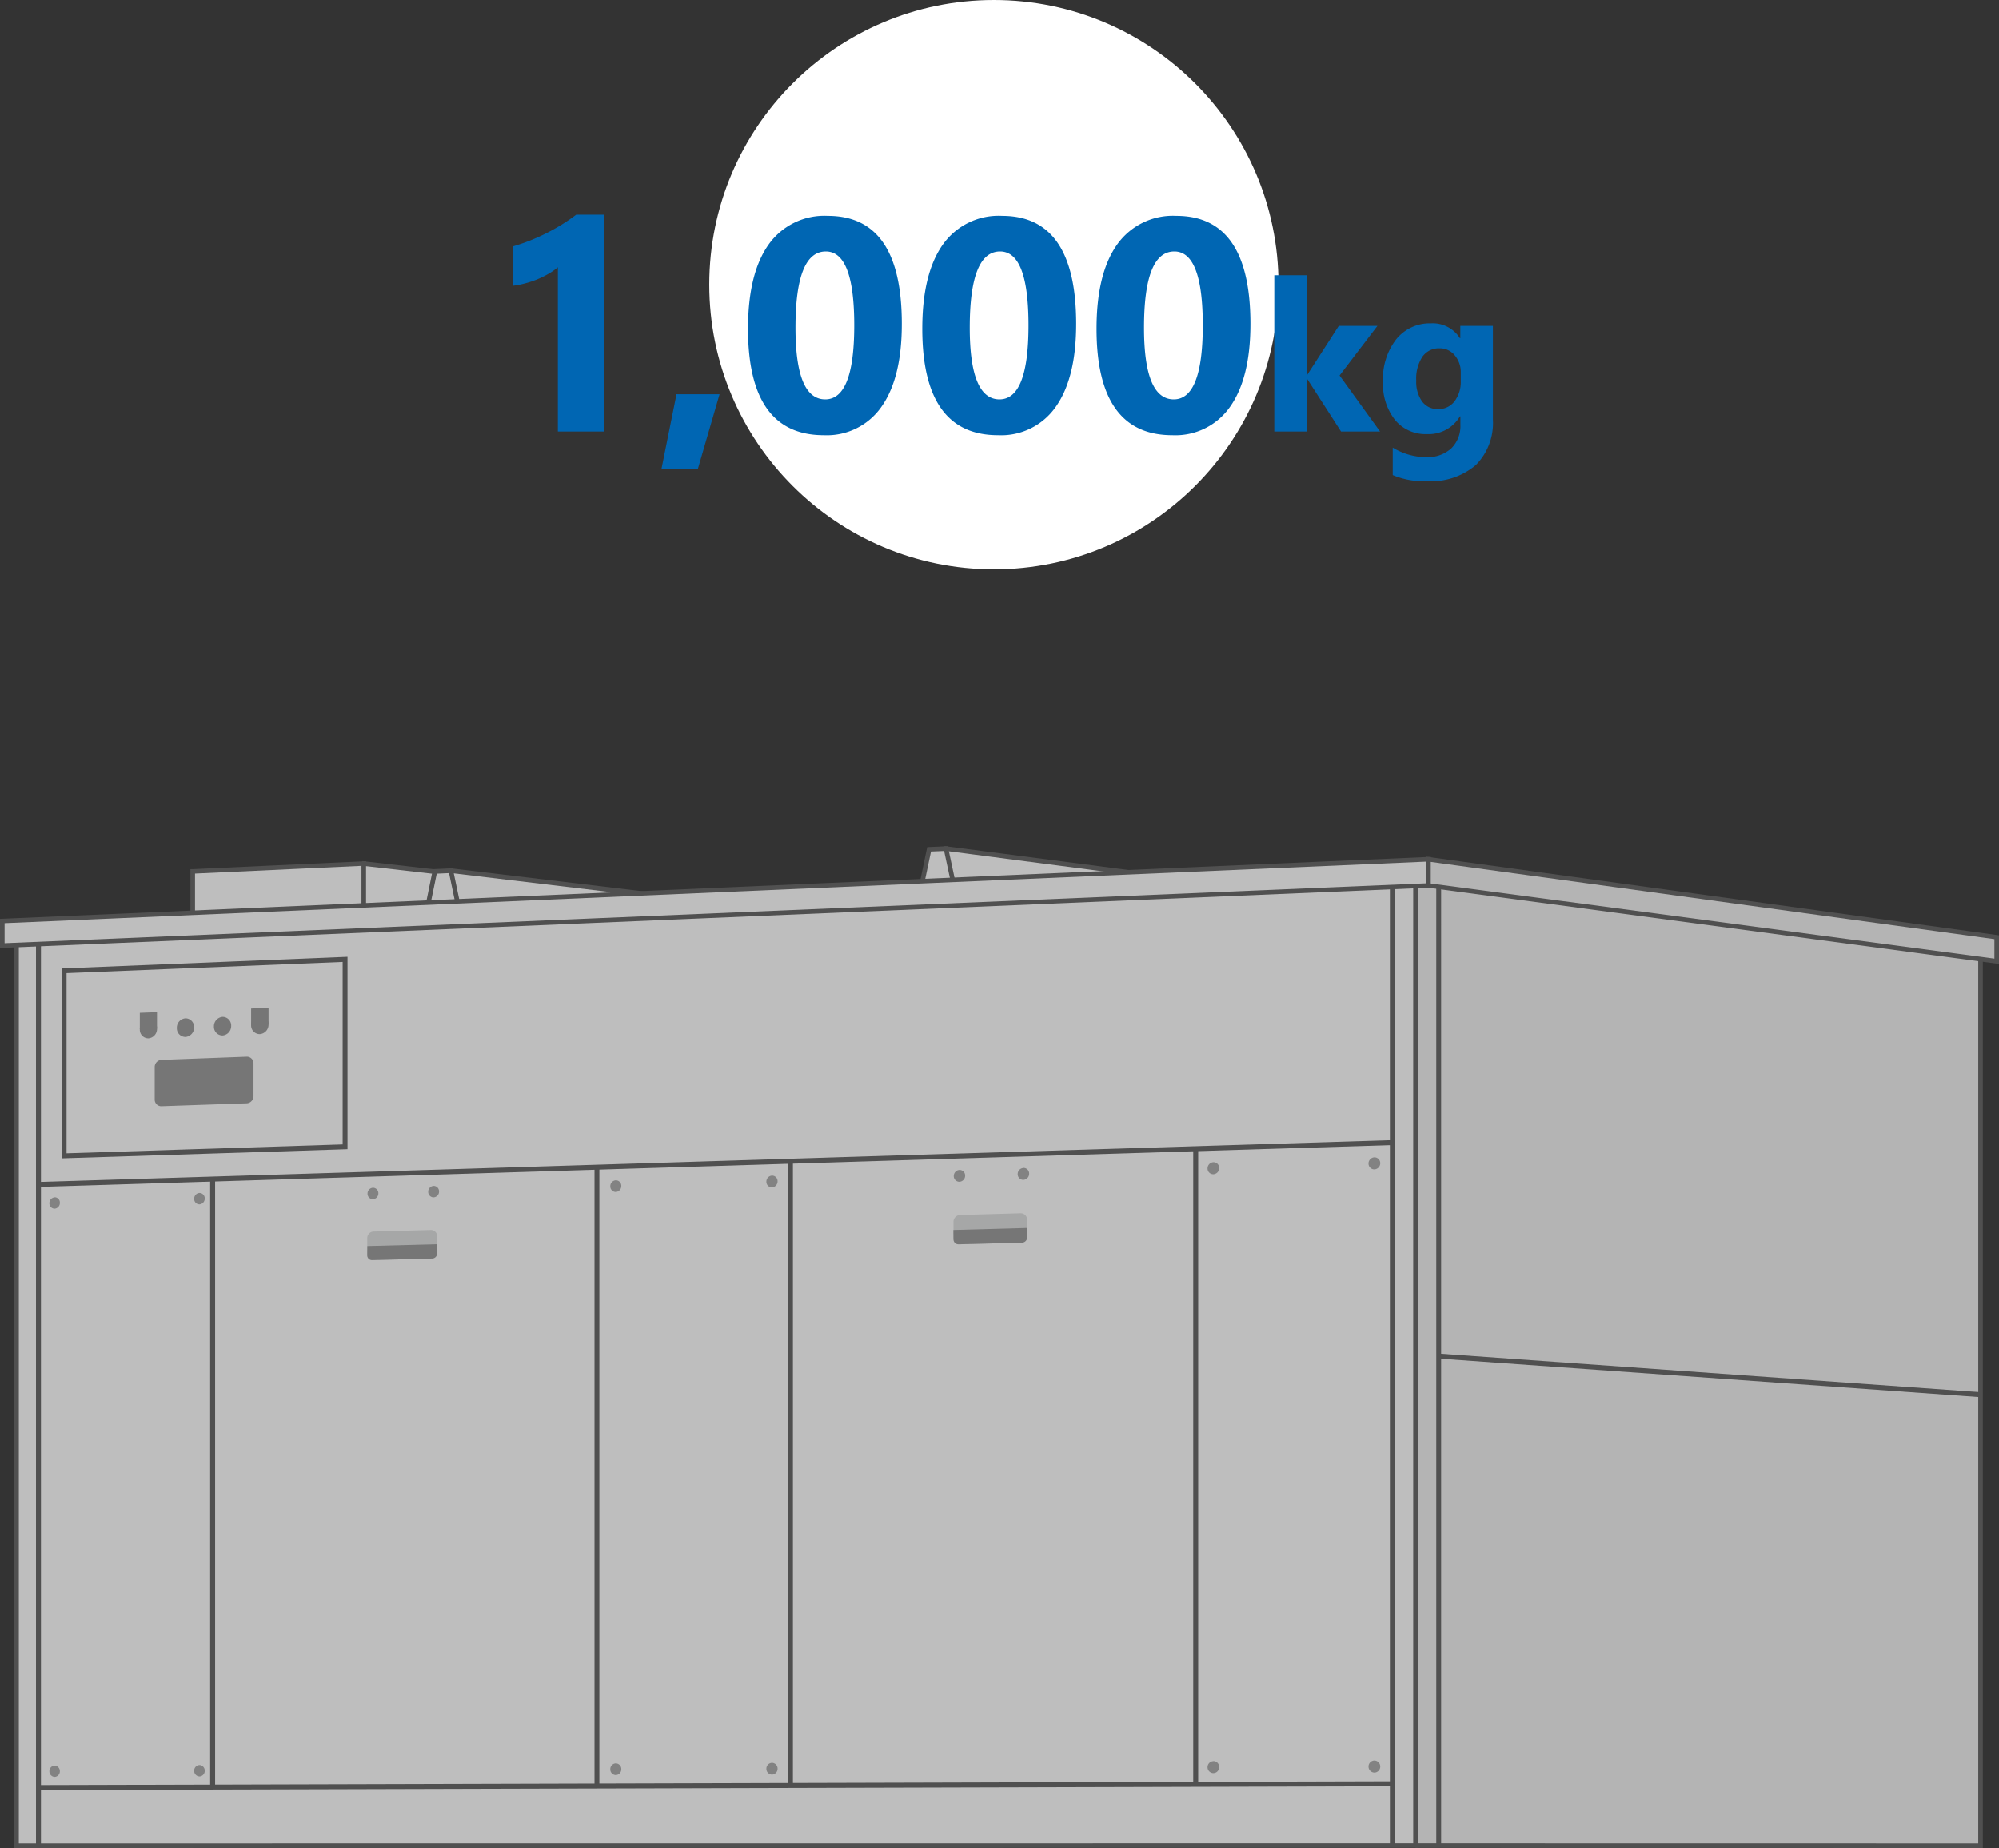
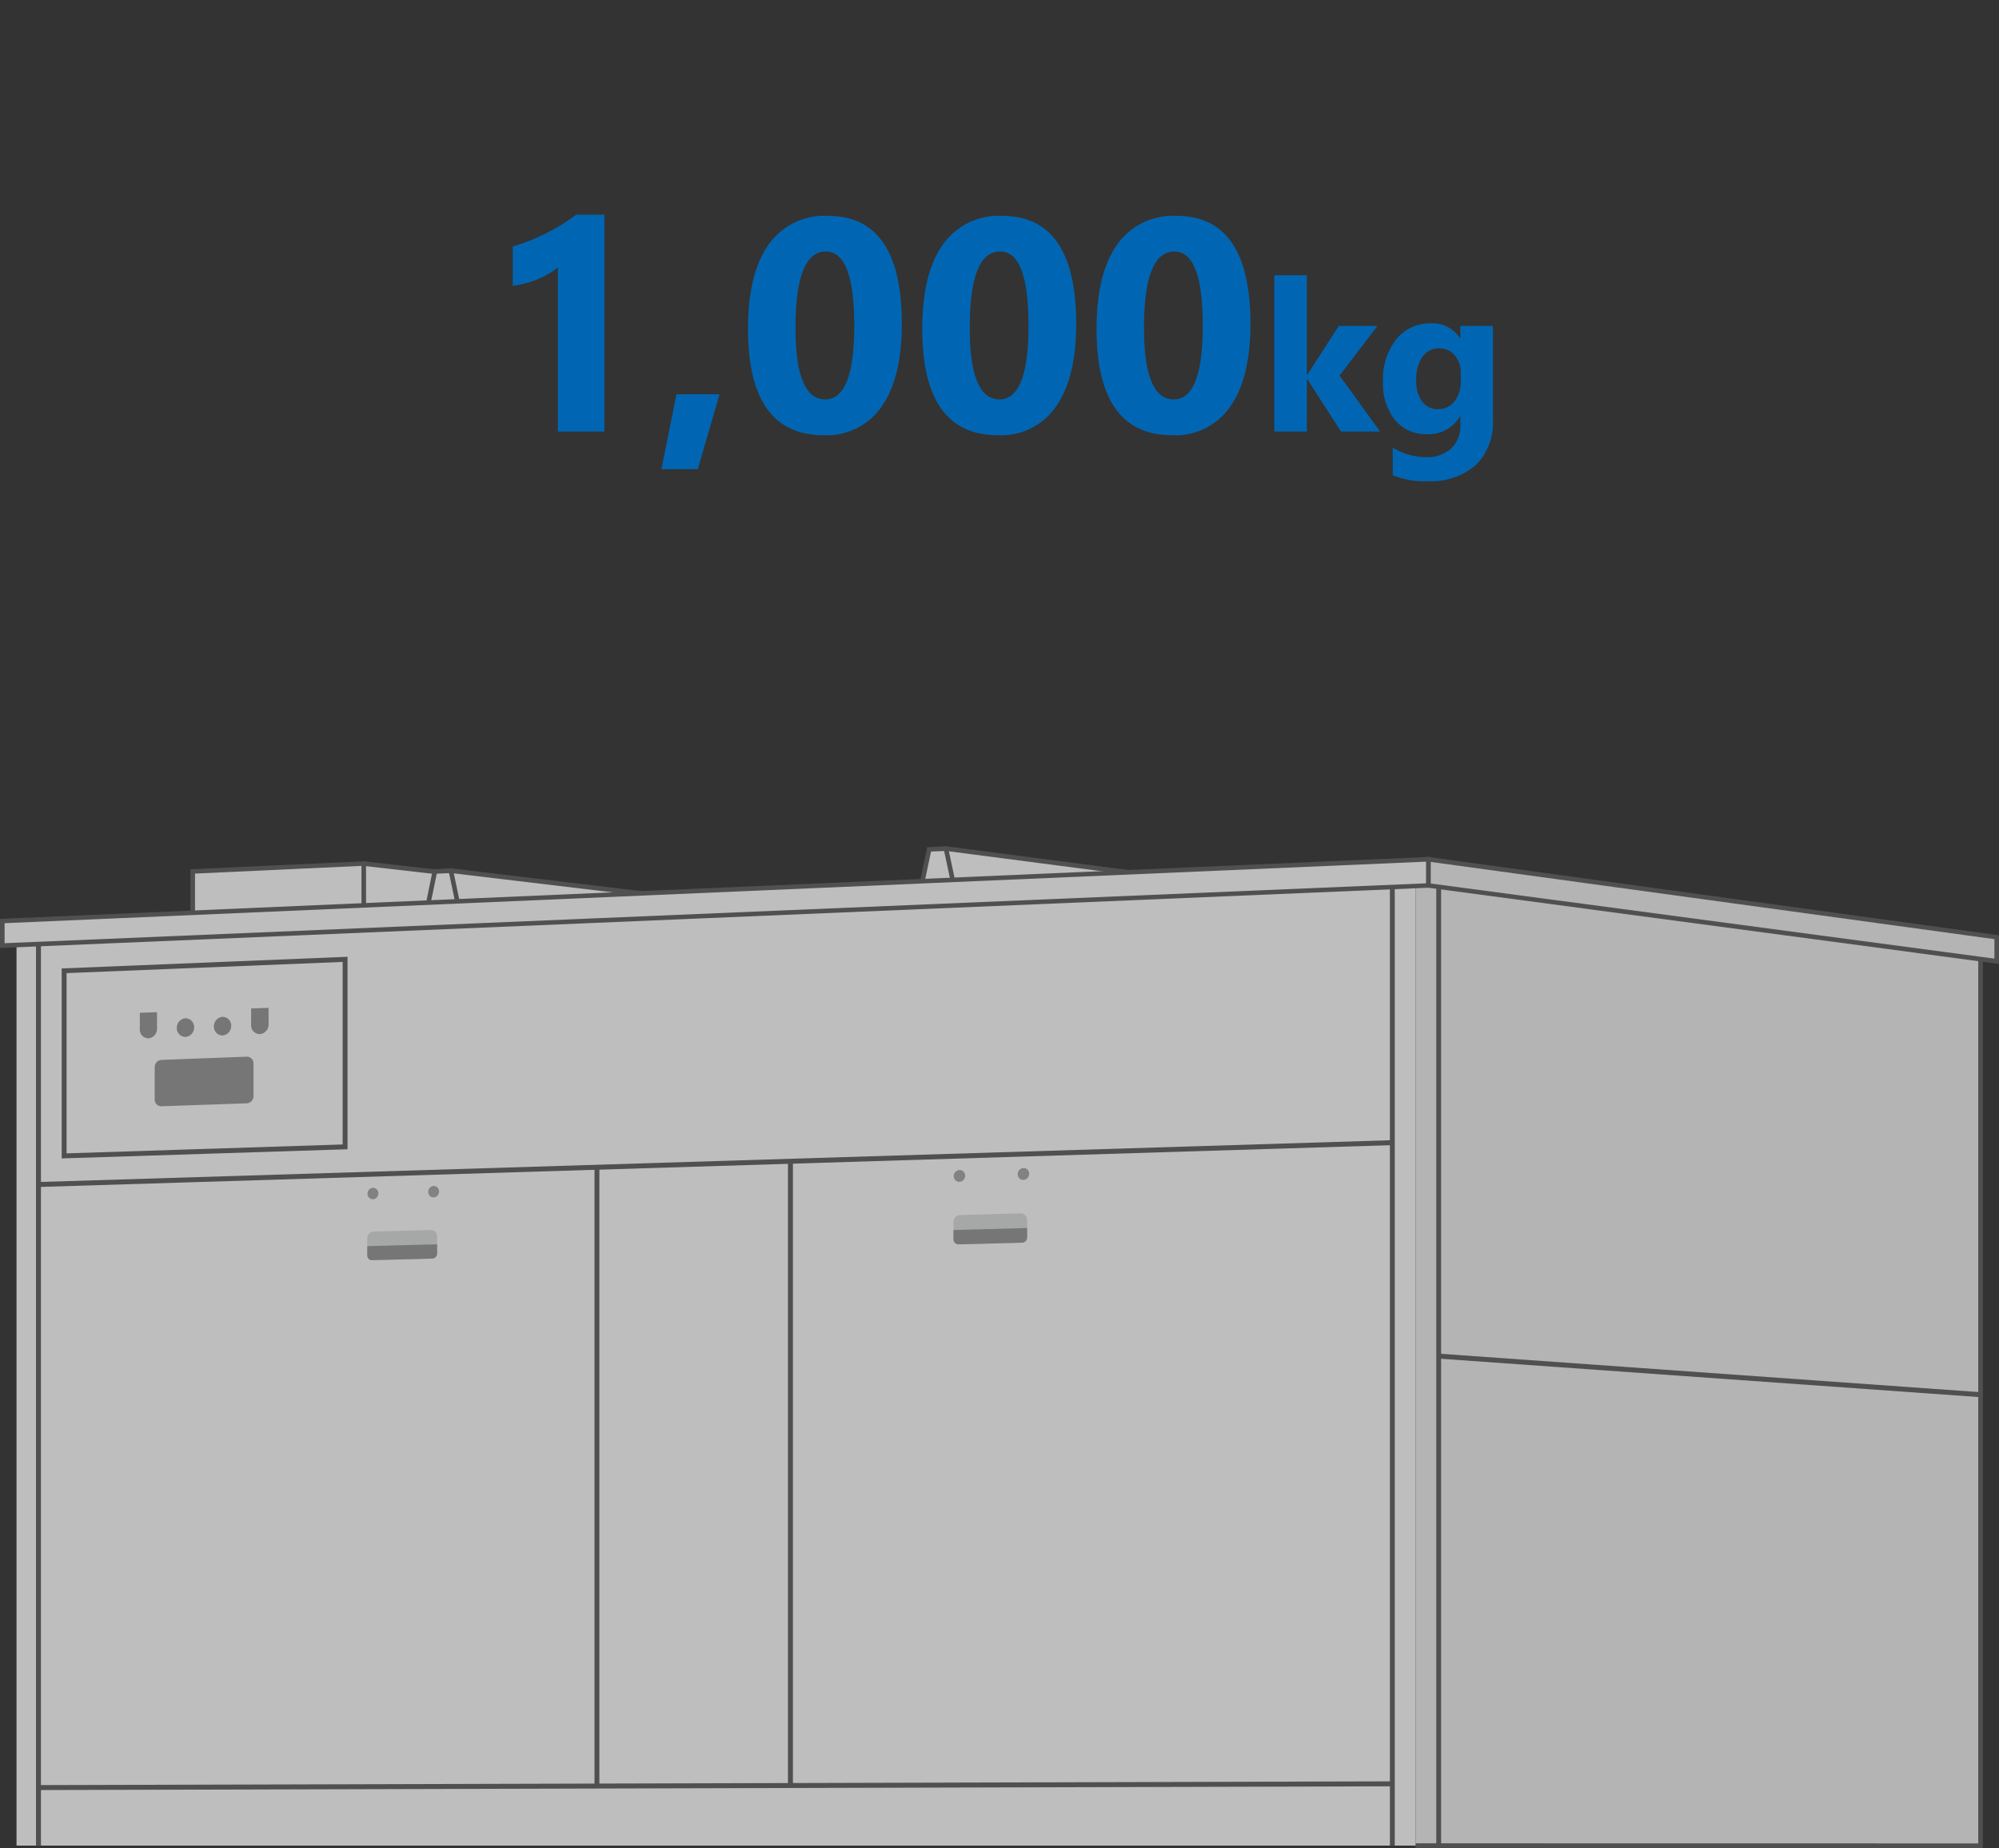
<svg xmlns="http://www.w3.org/2000/svg" width="217.72" height="201.26">
  <rect width="100%" height="100%" fill="#333333" stroke="none" />
  <g transform="translate(-372.75 -7656)">
-     <circle cx="31" cy="31" r="31" fill="#fff" transform="translate(450 7656)" />
    <path fill="#0066b3" d="M438.58 7679.38V7703h-5.07v-17.89a6.08 6.08 0 0 1-1 .7 10.23 10.23 0 0 1-1.2.6 10.86 10.86 0 0 1-1.34.45 9.77 9.77 0 0 1-1.37.27v-4.29a21.17 21.17 0 0 0 3.73-1.48 21.27 21.27 0 0 0 3.18-1.98Zm12.54 19.56-2.37 8.15h-3.96l1.64-8.15Zm11.35 4.46q-8.25 0-8.25-11.59 0-6 2.23-9.16a7.44 7.44 0 0 1 6.47-3.14q8.05 0 8.05 11.77 0 5.87-2.2 9a7.25 7.25 0 0 1-6.3 3.12Zm.22-20.01q-3.3 0-3.3 8.3 0 7.81 3.24 7.81 3.16 0 3.16-8.06t-3.1-8.05Zm18.76 20.01q-8.25 0-8.25-11.59 0-6 2.23-9.16a7.44 7.44 0 0 1 6.47-3.14q8.06 0 8.06 11.77 0 5.87-2.2 9a7.25 7.25 0 0 1-6.31 3.12Zm.22-20.01q-3.3 0-3.3 8.3 0 7.81 3.24 7.81 3.16 0 3.16-8.06t-3.1-8.05Zm18.76 20.01q-8.25 0-8.25-11.59 0-6 2.23-9.16a7.44 7.44 0 0 1 6.47-3.14q8.06 0 8.06 11.77 0 5.87-2.2 9a7.25 7.25 0 0 1-6.31 3.12Zm.22-20.01q-3.3 0-3.3 8.3 0 7.81 3.24 7.81 3.16 0 3.16-8.06t-3.1-8.05Zm22.41 19.61h-4.25l-3.67-5.7h-.05v5.7h-3.55v-17.02h3.55v10.83h.05l3.42-5.31h4.21l-4.12 5.4Zm12.29-1.31a6.5 6.5 0 0 1-1.85 4.95 7.51 7.51 0 0 1-5.37 1.76 8.5 8.5 0 0 1-3.69-.66v-2.99a7.05 7.05 0 0 0 3.59 1.04 3.86 3.86 0 0 0 2.78-.95 3.4 3.4 0 0 0 1-2.58v-.91h-.05a3.96 3.96 0 0 1-3.59 1.93 4.3 4.3 0 0 1-3.49-1.55 6.29 6.29 0 0 1-1.3-4.15 7 7 0 0 1 1.45-4.64 4.7 4.7 0 0 1 3.78-1.72 3.5 3.5 0 0 1 3.15 1.62h.04v-1.34h3.55Zm-3.5-4.21v-.92a2.8 2.8 0 0 0-.65-1.85 2.09 2.09 0 0 0-1.68-.77 2.17 2.17 0 0 0-1.85.92 4.33 4.33 0 0 0-.67 2.6 3.65 3.65 0 0 0 .64 2.27 2.09 2.09 0 0 0 1.75.83 2.17 2.17 0 0 0 1.78-.85 3.48 3.48 0 0 0 .68-2.23Z" />
  </g>
  <path fill="#bebebe" d="m76.29 98.24-36.67-4.19-2.53 5.36" />
  <path fill="#505050" d="m37.32 99.52-.45-.21 2.6-5.53.18.02L76.32 98l-.06.5-36.49-4.18Z" />
  <path fill="#bebebe" d="m122.86 95-19.83-2.58-2.2 4.1" />
  <path fill="#505050" d="m101.05 96.64-.44-.24 2.28-4.25.17.02 19.83 2.58-.07.5-19.65-2.56Z" />
  <path fill="#bebebe" d="m70.09 97.33-20.98-2.5-1.6 4.34" />
  <path fill="#505050" d="m47.75 99.25-.47-.17 1.67-4.53 21.17 2.53-.06.5-20.78-2.48Z" />
  <path fill="#b4b4b4" d="m154.17 201 61.54.01v-98.08l-61.54-8.3" />
  <path fill="#505050" d="M215.96 201.26h-.25l-61.54-.01v-.5l61.29.01v-97.62l-61.33-8.27.07-.5 61.76 8.33Z" />
  <path fill="#bebebe" d="m39.62 98.73-18.63.8v-4.62l18.63-.85Z" />
  <path fill="#505050" d="M20.74 99.8v-5.14h.24l18.89-.87v5.18h-.24Zm.5-4.66v4.13l18.13-.78V94.3Z" />
  <path fill="#bebebe" d="m49.84 98.29-3.2.13.72-3.51 1.76-.08Z" />
  <path fill="#505050" d="m46.33 98.69.82-4.03 2.16-.1.83 3.96Zm1.24-3.54-.62 3 2.58-.1-.62-2.96Z" />
  <path fill="#bebebe" d="m103.79 95.95-3.35.15.75-3.6 1.84-.08Z" />
  <path fill="#505050" d="m100.13 96.36.86-4.1 2.24-.1.86 4.03Zm1.27-3.62-.65 3.1 2.73-.12-.65-3.04Z" />
  <path fill="#bebebe" d="m1.8 101.64 152.36-6.58V201H1.8Z" />
-   <path fill="#505050" d="M154.42 94.8v106.44h-.25l-152.62.02V101.4l.24-.01Zm-.5 105.95V95.32L2.05 101.88v98.88Z" />
  <path fill="#505050" d="M4.46 201.03h-.54V100.7h.54Zm147.45-.01h-.53V94.37h.53Zm5.05-.01h-.53V96.65h.53Z" />
  <path fill="#505050" d="m4.2 129.27-.02-.54 147.54-4.56.02.54Zm-.01 65.68v-.54l147.54-.41v.54Z" />
-   <path fill="#505050" d="M23.43 194.63h-.54v-66.21h.54Zm107.07-.3h-.54V125.1h.54Z" />
-   <path fill="#828282" d="M5.95 130.4a.57.57 0 0 1 .57.6.62.62 0 0 1-.57.64.57.57 0 0 1-.57-.6.62.62 0 0 1 .57-.63Zm15.78-.47a.58.58 0 0 1 .57.6.62.62 0 0 1-.57.64.58.58 0 0 1-.58-.6.62.62 0 0 1 .58-.64ZM5.95 192.29a.6.6 0 0 1 .57.61.6.6 0 0 1-.57.62.6.6 0 0 1-.57-.61.6.6 0 0 1 .57-.62Zm15.78-.06a.6.6 0 0 1 .57.62.6.6 0 0 1-.57.62.6.6 0 0 1-.58-.62.6.6 0 0 1 .58-.62Zm110.42-65.65a.62.62 0 0 1 .64.63.67.67 0 0 1-.64.68.62.62 0 0 1-.63-.64.67.67 0 0 1 .63-.67Zm-65.08 1.97a.6.6 0 0 1 .6.62.64.64 0 0 1-.6.65.6.6 0 0 1-.6-.61.64.64 0 0 1 .6-.66Zm17.01-.51a.6.6 0 0 1 .61.62.65.65 0 0 1-.6.66.6.6 0 0 1-.62-.62.65.65 0 0 1 .61-.66Zm-17.01 64.01a.61.61 0 0 1 .6.64.62.62 0 0 1-.6.63.61.61 0 0 1-.6-.63.62.62 0 0 1 .6-.64Zm17.01-.06a.62.62 0 0 1 .61.64.63.63 0 0 1-.6.64.62.62 0 0 1-.62-.64.63.63 0 0 1 .61-.64Zm65.61-65.94a.63.63 0 0 1 .64.63.67.67 0 0 1-.64.68.63.63 0 0 1-.64-.64.67.67 0 0 1 .64-.67Zm-17.54 65.75a.64.64 0 0 1 .64.66.65.65 0 0 1-.64.65.64.64 0 0 1-.63-.65.65.65 0 0 1 .63-.65Zm17.54-.06a.65.65 0 0 1 .64.65.65.65 0 0 1-.64.66.65.65 0 0 1-.64-.65.65.65 0 0 1 .64-.66Z" />
  <path fill="#bebebe" d="m.25 100.3 155.33-6.72v2.86L.25 102.98Z" />
  <path fill="#505050" d="M0 103.24v-3.17l.24-.01 155.6-6.74v3.36h-.25Zm.5-2.7v2.18l154.83-6.52v-2.36Z" />
  <path fill="#828282" d="M104.5 127.42a.61.61 0 0 1 .62.62.66.66 0 0 1-.62.67.61.61 0 0 1-.62-.63.66.66 0 0 1 .62-.66Zm6.97-.22a.61.61 0 0 1 .62.64.66.66 0 0 1-.62.66.61.61 0 0 1-.63-.63.66.66 0 0 1 .63-.66Z" />
  <path fill="#a6a7a7" d="m111.16 135.34-6.61.18a.7.7 0 0 1-.7-.71v-1.73a.74.74 0 0 1 .7-.75l6.61-.19a.7.7 0 0 1 .71.71v1.74a.74.74 0 0 1-.7.75Z" />
  <path fill="#767676" d="M103.85 134.98a.53.53 0 0 0 .53.54l6.95-.18a.57.57 0 0 0 .54-.58v-1.02l-8.03.22Z" />
  <path fill="#505050" d="M65.28 194.51h-.53v-67.39h.53Zm21.08-.06h-.54v-67.98h.54Z" />
  <path fill="#828282" d="M40.62 129.36a.59.59 0 0 1 .59.6.63.63 0 0 1-.59.65.59.59 0 0 1-.59-.61.63.63 0 0 1 .59-.64Zm6.61-.2a.59.59 0 0 1 .59.6.63.63 0 0 1-.6.65.59.59 0 0 1-.58-.6.63.63 0 0 1 .59-.65Z" />
  <path fill="#a6a7a7" d="m46.94 137.07-6.27.17a.67.67 0 0 1-.67-.7v-1.68a.71.71 0 0 1 .67-.73l6.27-.17a.67.67 0 0 1 .67.69v1.69a.72.72 0 0 1-.67.73Z" />
  <path fill="#767676" d="M40 136.72a.5.5 0 0 0 .5.52l6.6-.17a.55.55 0 0 0 .51-.56v-1l-7.6.2Z" />
  <path fill="#505050" d="M6.72 126.16v-20.69l31.13-1.27v20.96l-.26.01Zm.53-20.18v19.63l30.07-.97v-19.88Z" />
  <path fill="#767676" d="m26.89 120.16-9.33.32a.72.72 0 0 1-.71-.75v-3.5a.78.78 0 0 1 .71-.8l9.33-.35a.72.72 0 0 1 .72.75v3.53a.78.78 0 0 1-.72.8Zm-6.69-9.26a.94.94 0 0 1 .94.98 1.02 1.02 0 0 1-.94 1.05.94.94 0 0 1-.94-.98 1.02 1.02 0 0 1 .94-1.05Zm4.04-.16a.94.94 0 0 1 .94.98 1.03 1.03 0 0 1-.94 1.05.94.94 0 0 1-.94-.97 1.03 1.03 0 0 1 .94-1.06Z" />
  <g fill="#767676">
    <path d="M16.17 111.05a.93.93 0 0 1 .93.98 1.02 1.02 0 0 1-.93 1.05.93.93 0 0 1-.94-.98 1.02 1.02 0 0 1 .94-1.05Z" />
    <path d="m17.1 110.23-1.87.07v1.8l1.87-.07Z" />
  </g>
  <g fill="#767676">
    <path d="M28.3 110.59a.94.94 0 0 1 .95.98 1.03 1.03 0 0 1-.95 1.05.94.94 0 0 1-.95-.98 1.03 1.03 0 0 1 .95-1.05Z" />
    <path d="m29.25 109.76-1.9.07v1.81l1.9-.07Z" />
  </g>
  <path fill="#b4b4b4" d="m217.47 102.07-61.89-8.49v2.86l61.9 8.25Z" />
  <path fill="#505050" d="m217.72 104.97-.28-.03-62.1-8.29V93.3l62.38 8.56Zm-61.89-8.75 61.39 8.18v-2.12l-61.39-8.41Zm59.84 55.94-59-4.2.03-.54 59.01 4.2Z" />
</svg>